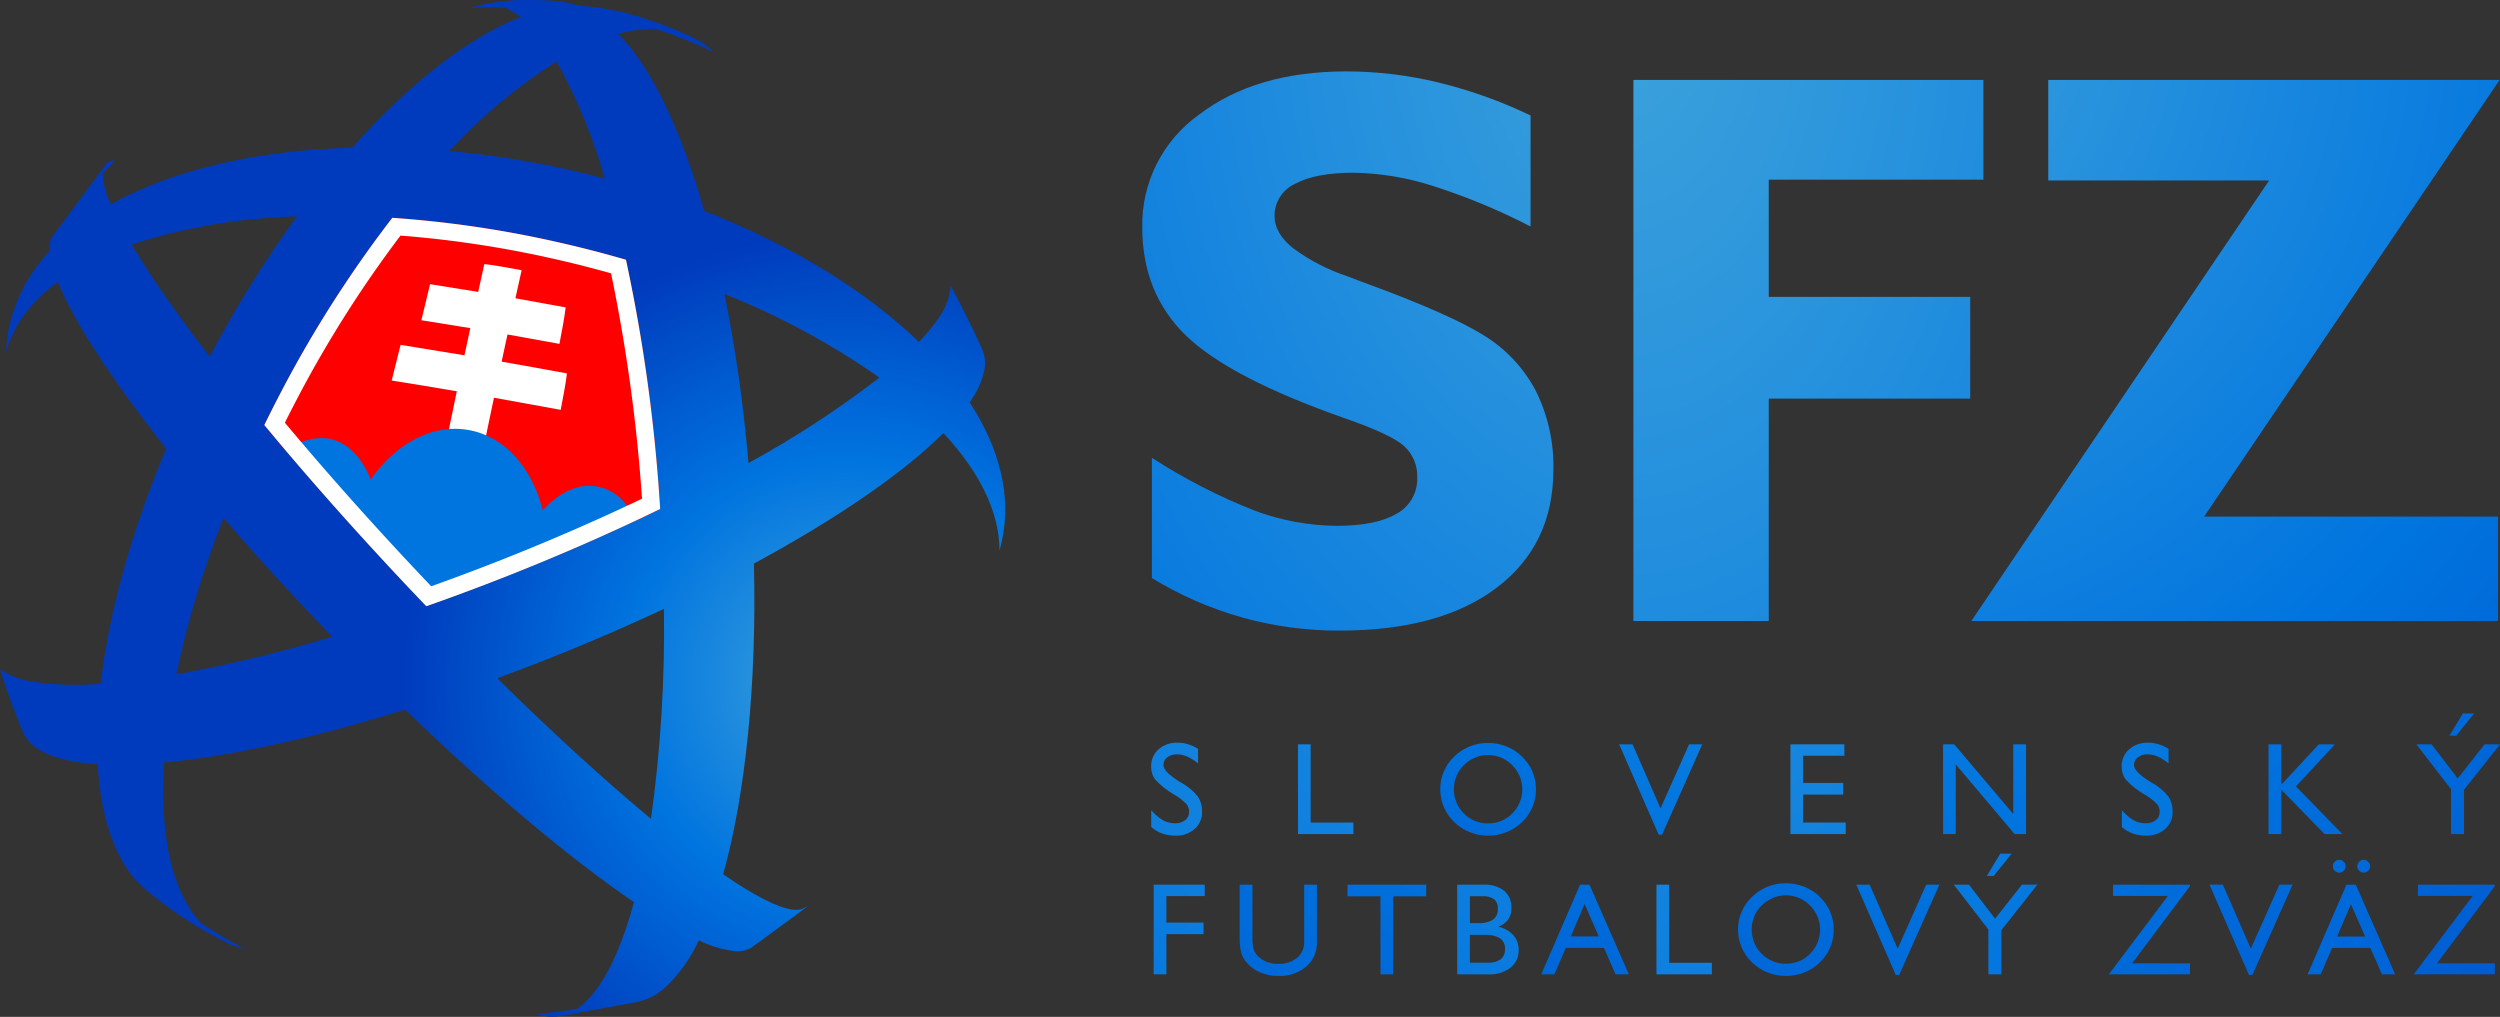
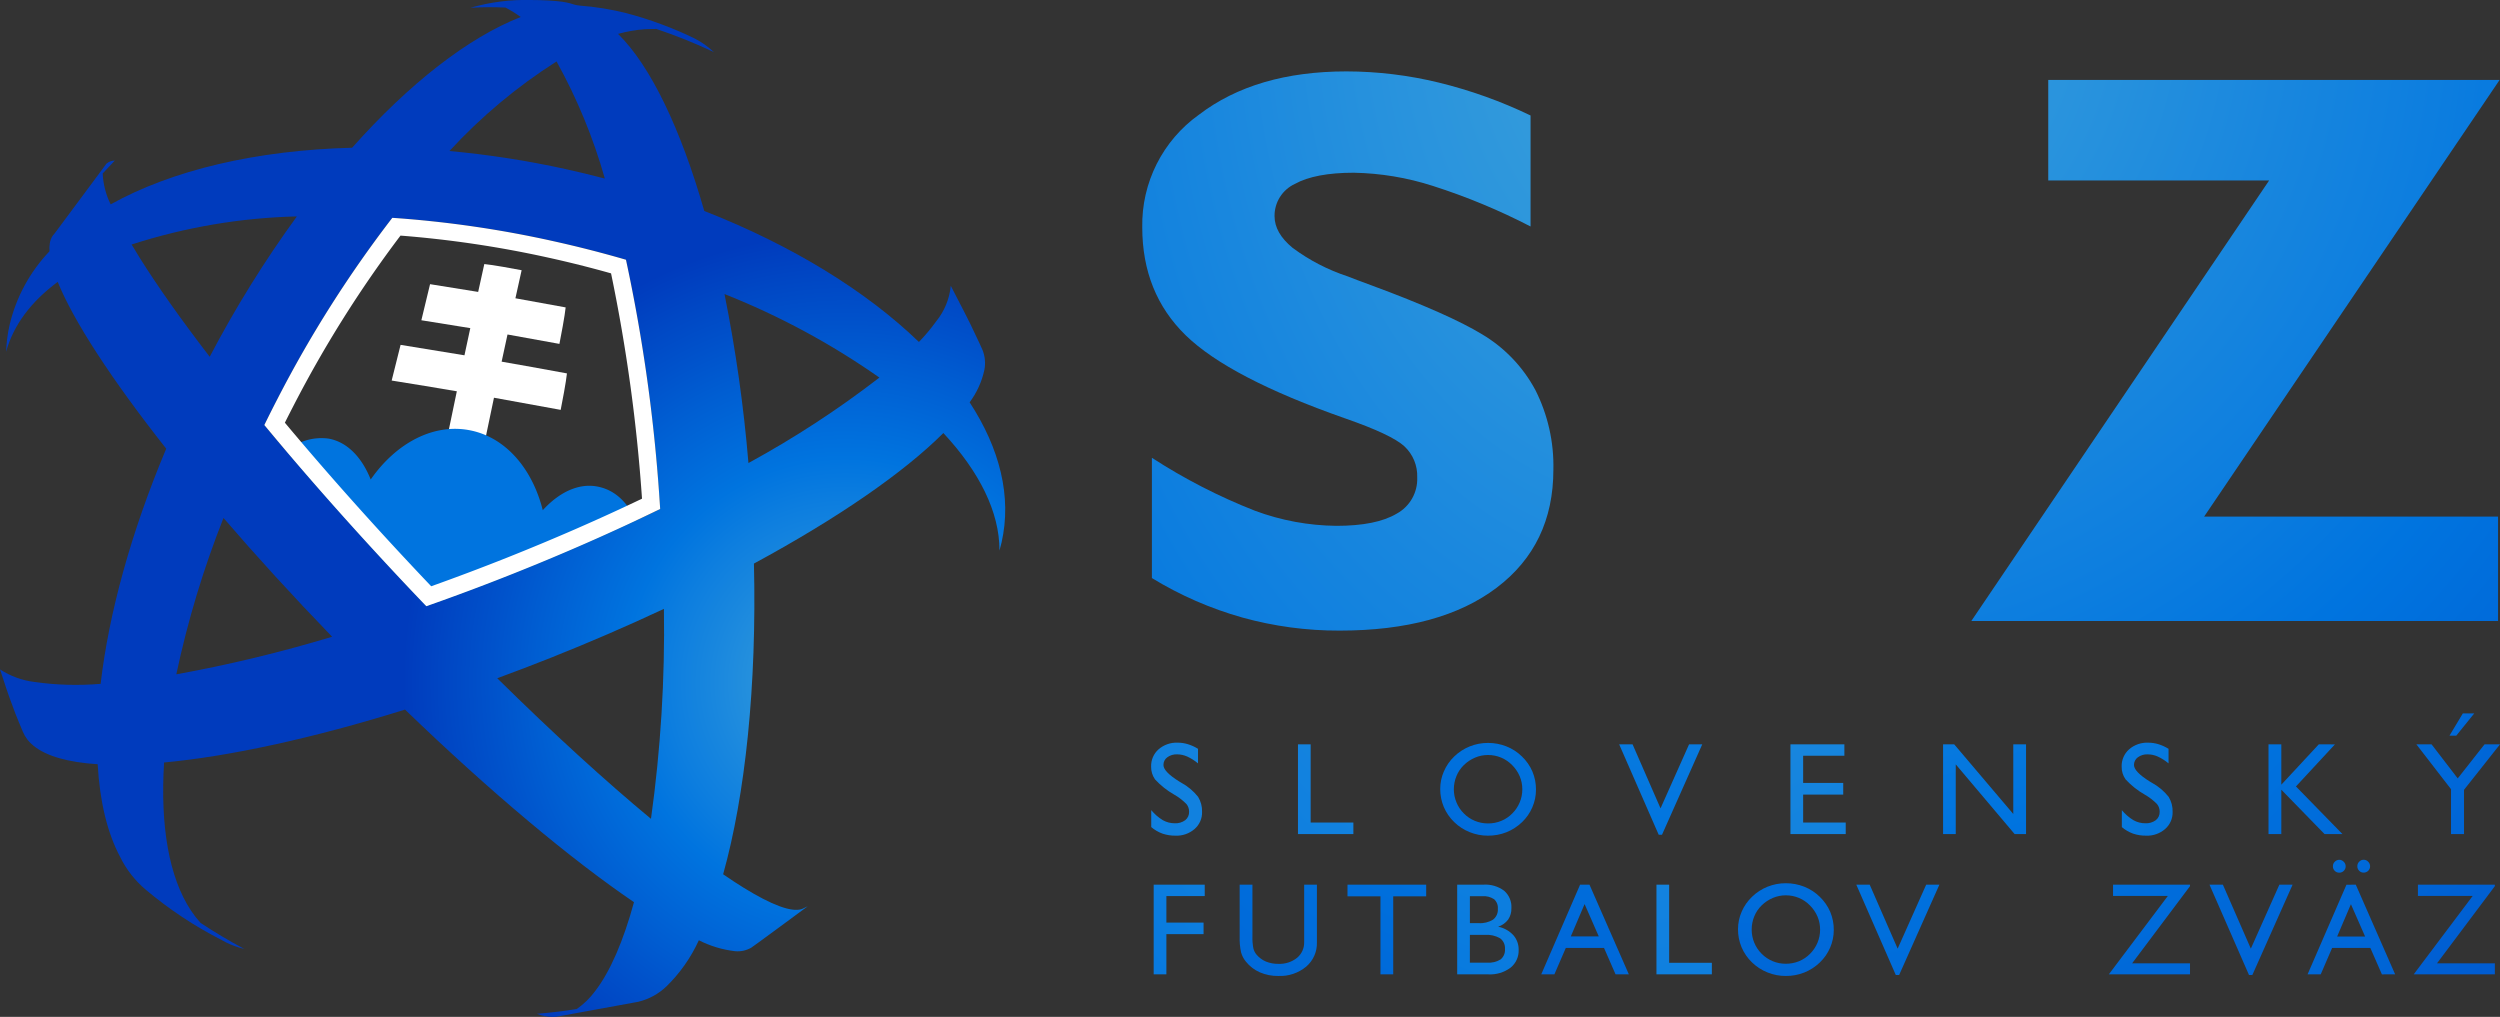
<svg xmlns="http://www.w3.org/2000/svg" xmlns:xlink="http://www.w3.org/1999/xlink" width="383.17" height="155.853" viewBox="0 0 383.17 155.853">
  <rect x="0" y="0" width="383.17" height="155.853" fill="#333333" stroke="none" />
  <defs>
    <clipPath id="clip-path">
      <path id="Path_2163" data-name="Path 2163" d="M183.754-138.269a20.728,20.728,0,0,0-8.683,17.249h0q0,10.075,6.668,16.566h0q6.669,6.491,24.391,12.714h0q7.17,2.49,9.127,4.3h0a6.2,6.2,0,0,1,1.957,4.772h0a6.048,6.048,0,0,1-3.142,5.541h0q-3.141,1.87-9.246,1.868h0a36.789,36.789,0,0,1-12.478-2.312h0a88.17,88.17,0,0,1-15.8-8.12h0v18.433a55.212,55.212,0,0,0,13.84,6.047h0A55.119,55.119,0,0,0,205.3-59.2h0q15.411,0,24.1-6.58h0q8.681-6.579,8.683-18.079h0a25.77,25.77,0,0,0-2.756-12.21h0a22.051,22.051,0,0,0-8.15-8.535h0q-5.158-3.143-17.012-7.528h0q-2.43-.888-3.615-1.363h0a29.759,29.759,0,0,1-8.418-4.357h0q-2.787-2.28-2.786-4.889h0a5.377,5.377,0,0,1,3.113-4.921h0q3.109-1.716,9.038-1.718h0a42.009,42.009,0,0,1,12.093,2.015h0a96.318,96.318,0,0,1,14.995,6.224h0v-17.012a71.453,71.453,0,0,0-14.048-5.038h0a60.158,60.158,0,0,0-14.166-1.719h0q-13.929,0-22.612,6.639" fill="none" />
    </clipPath>
    <radialGradient id="radial-gradient" cx="1.065" cy="0" r="2.113" gradientTransform="translate(0.35) scale(0.299 1)" gradientUnits="objectBoundingBox">
      <stop offset="0" stop-color="#3da3dc" />
      <stop offset="0.1" stop-color="#329adc" />
      <stop offset="0.2" stop-color="#2691dd" />
      <stop offset="0.3" stop-color="#1987de" />
      <stop offset="0.4" stop-color="#0d7edf" />
      <stop offset="0.5" stop-color="#0074df" />
      <stop offset="0.6" stop-color="#0069d9" />
      <stop offset="0.7" stop-color="#005ed2" />
      <stop offset="0.8" stop-color="#0052cb" />
      <stop offset="0.9" stop-color="#0047c4" />
      <stop offset="1" stop-color="#003bbd" />
    </radialGradient>
    <clipPath id="clip-path-2">
      <path id="Path_2165" data-name="Path 2165" d="M250.347-143.6v82.923h20.746V-94.763h30.88v-15.589h-30.88v-17.959h32.9V-143.6Z" fill="none" />
    </clipPath>
    <radialGradient id="radial-gradient-2" cx="1.065" cy="0" r="2.402" gradientTransform="translate(0.368) scale(0.263 1)" xlink:href="#radial-gradient" />
    <clipPath id="clip-path-3">
      <path id="Path_2167" data-name="Path 2167" d="M313.932-143.6v15.411h33.85l-45.64,67.512h80.729v-16H337.825L383.11-143.6Z" fill="none" />
    </clipPath>
    <radialGradient id="radial-gradient-3" cx="1.065" cy="0" r="1.591" gradientTransform="translate(0.301) scale(0.397 1)" xlink:href="#radial-gradient" />
    <clipPath id="clip-path-4">
      <path id="Path_2169" data-name="Path 2169" d="M177.565-41a3.4,3.4,0,0,0-1.135,2.631h0a3.285,3.285,0,0,0,.594,1.966h0a12.113,12.113,0,0,0,2.926,2.33h0a8.531,8.531,0,0,1,1.9,1.46h0a1.84,1.84,0,0,1,.4,1.174h0a1.574,1.574,0,0,1-.59,1.292h0a2.5,2.5,0,0,1-1.612.477h0a3.69,3.69,0,0,1-1.815-.472h0a6.95,6.95,0,0,1-1.784-1.544h0v2.6a5.594,5.594,0,0,0,1.722,1h0a6.024,6.024,0,0,0,2,.314h0A4.2,4.2,0,0,0,183.1-28.8h0a3.353,3.353,0,0,0,1.139-2.6h0a4.166,4.166,0,0,0-.61-2.325h0a8.477,8.477,0,0,0-2.584-2.167h0l-.3-.178q-2.429-1.512-2.426-2.536h0a1.421,1.421,0,0,1,.585-1.174h0a2.372,2.372,0,0,1,1.508-.456h0a3.848,3.848,0,0,1,1.534.328h0a7.5,7.5,0,0,1,1.671,1.057h0v-2.232a6.629,6.629,0,0,0-1.559-.712h0a5.426,5.426,0,0,0-1.567-.232h0A4.2,4.2,0,0,0,177.565-41" fill="none" />
    </clipPath>
    <radialGradient id="radial-gradient-4" cx="1.065" cy="0" r="2.837" gradientTransform="translate(0.389) scale(0.223 1)" xlink:href="#radial-gradient" />
    <clipPath id="clip-path-5">
      <path id="Path_2171" data-name="Path 2171" d="M198.937-41.768v13.751h8.492v-1.769h-6.546V-41.768Z" fill="none" />
    </clipPath>
    <radialGradient id="radial-gradient-5" cx="1.065" cy="0" r="2.516" gradientTransform="translate(0.374) scale(0.251 1)" xlink:href="#radial-gradient" />
    <clipPath id="clip-path-6">
      <path id="Path_2173" data-name="Path 2173" d="M225.266-41.454a7.357,7.357,0,0,0-2.378,1.543h0A6.982,6.982,0,0,0,221.3-37.62h0a6.666,6.666,0,0,0-.56,2.673h0a7.1,7.1,0,0,0,.545,2.772h0a7.046,7.046,0,0,0,1.607,2.33h0a7.2,7.2,0,0,0,2.365,1.533h0a7.423,7.423,0,0,0,2.806.541h0a7.586,7.586,0,0,0,2.825-.525h0a7.46,7.46,0,0,0,2.394-1.549h0a6.921,6.921,0,0,0,1.578-2.275h0a6.775,6.775,0,0,0,.556-2.7h0a7.03,7.03,0,0,0-.542-2.773h0a7.039,7.039,0,0,0-1.612-2.32h0a7.11,7.11,0,0,0-2.365-1.538h0a7.56,7.56,0,0,0-2.834-.535h0a7.434,7.434,0,0,0-2.793.53m.773,11.408a4.99,4.99,0,0,1-1.687-1.135h0a5.161,5.161,0,0,1-1.129-1.692h0a5.192,5.192,0,0,1-.4-2.006h0a5.293,5.293,0,0,1,.4-2.024h0a4.9,4.9,0,0,1,1.129-1.68h0a5.534,5.534,0,0,1,1.726-1.151h0a5.074,5.074,0,0,1,1.981-.4h0a5.2,5.2,0,0,1,2.016.4h0a5.085,5.085,0,0,1,1.689,1.156h0a5.394,5.394,0,0,1,1.16,1.715h0a5.1,5.1,0,0,1,.394,1.989h0a5.141,5.141,0,0,1-.4,2.006h0a5.2,5.2,0,0,1-1.136,1.692h0a5.026,5.026,0,0,1-1.7,1.144h0a5.3,5.3,0,0,1-2.029.388h0a5.263,5.263,0,0,1-2.02-.4" fill="none" />
    </clipPath>
    <radialGradient id="radial-gradient-6" cx="1.065" cy="0" r="1.554" gradientTransform="translate(0.297) scale(0.407 1)" xlink:href="#radial-gradient" />
    <clipPath id="clip-path-7">
      <path id="Path_2175" data-name="Path 2175" d="M258.88-41.768l-4.373,9.809-4.285-9.809h-2.055l6.055,13.849h.511L260.9-41.768Z" fill="none" />
    </clipPath>
    <radialGradient id="radial-gradient-7" cx="1.065" cy="0" r="1.689" gradientTransform="translate(0.313) scale(0.374 1)" xlink:href="#radial-gradient" />
    <clipPath id="clip-path-8">
      <path id="Path_2177" data-name="Path 2177" d="M274.418-41.768v13.751h8.473v-1.769h-6.526v-4.285h6.143v-1.781h-6.143v-4.167h6.32v-1.749Z" fill="none" />
    </clipPath>
    <radialGradient id="radial-gradient-8" cx="1.065" cy="0" r="2.521" gradientTransform="translate(0.375) scale(0.251 1)" xlink:href="#radial-gradient" />
    <clipPath id="clip-path-9">
      <path id="Path_2179" data-name="Path 2179" d="M308.572-41.768v10.674L299.52-41.768h-1.71v13.751h1.945V-38.7l9.023,10.684h1.751V-41.768Z" fill="none" />
    </clipPath>
    <radialGradient id="radial-gradient-9" cx="1.065" cy="0" r="1.68" gradientTransform="translate(0.312) scale(0.376 1)" xlink:href="#radial-gradient" />
    <clipPath id="clip-path-10">
      <path id="Path_2181" data-name="Path 2181" d="M326.317-41a3.392,3.392,0,0,0-1.135,2.631h0a3.272,3.272,0,0,0,.6,1.966h0a12.08,12.08,0,0,0,2.925,2.33h0a8.542,8.542,0,0,1,1.9,1.46h0a1.839,1.839,0,0,1,.4,1.174h0a1.572,1.572,0,0,1-.588,1.292h0a2.506,2.506,0,0,1-1.613.477h0a3.692,3.692,0,0,1-1.814-.472h0a6.931,6.931,0,0,1-1.783-1.544h0v2.6a5.57,5.57,0,0,0,1.719,1h0a6.039,6.039,0,0,0,2.005.314h0a4.2,4.2,0,0,0,2.92-1.027h0a3.351,3.351,0,0,0,1.14-2.6h0a4.19,4.19,0,0,0-.609-2.325h0a8.484,8.484,0,0,0-2.585-2.167h0l-.3-.178q-2.426-1.512-2.428-2.536h0a1.425,1.425,0,0,1,.586-1.174h0a2.376,2.376,0,0,1,1.508-.456h0a3.852,3.852,0,0,1,1.535.328h0a7.43,7.43,0,0,1,1.669,1.057h0v-2.232a6.616,6.616,0,0,0-1.557-.712h0a5.426,5.426,0,0,0-1.567-.232h0A4.2,4.2,0,0,0,326.317-41" fill="none" />
    </clipPath>
    <radialGradient id="radial-gradient-10" cx="1.065" cy="0" r="2.837" gradientTransform="translate(0.389) scale(0.223 1)" xlink:href="#radial-gradient" />
    <clipPath id="clip-path-11">
      <path id="Path_2183" data-name="Path 2183" d="M355.394-41.768l-5.74,6.182v-6.182h-1.966v13.751h1.966v-6.8l6.625,6.8h2.744l-7.127-7.3,5.975-6.448Z" fill="none" />
    </clipPath>
    <radialGradient id="radial-gradient-11" cx="1.065" cy="0" r="1.885" gradientTransform="translate(0.332) scale(0.335 1)" xlink:href="#radial-gradient" />
    <clipPath id="clip-path-12">
      <path id="Path_2185" data-name="Path 2185" d="M377.479-46.516l-2.057,3.42h1.043l2.763-3.42Zm3.322,4.748-4.11,5.218-4.009-5.218h-2.329l5.308,6.87v6.881h1.994V-34.8l5.515-6.969Z" fill="none" />
    </clipPath>
    <radialGradient id="radial-gradient-12" cx="1.065" cy="0" r="2.242" gradientTransform="translate(0.359) scale(0.282 1)" xlink:href="#radial-gradient" />
    <clipPath id="clip-path-13">
      <path id="Path_2187" data-name="Path 2187" d="M176.823-20.265V-6.514h1.946v-6.163h5.7v-1.769h-5.7v-4.07h5.879v-1.749Z" fill="none" />
    </clipPath>
    <radialGradient id="radial-gradient-13" cx="1.065" cy="0" r="2.73" gradientTransform="translate(0.384) scale(0.231 1)" xlink:href="#radial-gradient" />
    <clipPath id="clip-path-14">
      <path id="Path_2189" data-name="Path 2189" d="M199.888-20.265v8.777A3.036,3.036,0,0,1,198.8-9.049h0a4.309,4.309,0,0,1-2.879.924h0a4.844,4.844,0,0,1-1.9-.354h0a3.861,3.861,0,0,1-1.444-1.072h0a2.4,2.4,0,0,1-.476-.953h0a8.367,8.367,0,0,1-.143-1.868h0v-7.893H190v7.972a9.709,9.709,0,0,0,.22,2.418h0a3.825,3.825,0,0,0,.752,1.425h0A5.6,5.6,0,0,0,193.1-6.823h0a6.907,6.907,0,0,0,2.82.555h0A6.283,6.283,0,0,0,200.2-7.7h0a4.708,4.708,0,0,0,1.641-3.728h0v-8.838Z" fill="none" />
    </clipPath>
    <radialGradient id="radial-gradient-14" cx="1.065" cy="0" r="1.836" gradientTransform="translate(0.328) scale(0.344 1)" xlink:href="#radial-gradient" />
    <clipPath id="clip-path-15">
      <path id="Path_2191" data-name="Path 2191" d="M206.527-20.265v1.789h5.053V-6.514h1.956V-18.476h5.053v-1.789Z" fill="none" />
    </clipPath>
    <radialGradient id="radial-gradient-15" cx="1.065" cy="0" r="1.771" gradientTransform="translate(0.322) scale(0.357 1)" xlink:href="#radial-gradient" />
    <clipPath id="clip-path-16">
      <path id="Path_2193" data-name="Path 2193" d="M223.341-20.265V-6.514h4.768a5.235,5.235,0,0,0,3.4-1.017h0a3.334,3.334,0,0,0,1.253-2.728h0a3.318,3.318,0,0,0-.822-2.27h0a4.3,4.3,0,0,0-2.323-1.288h0a3.173,3.173,0,0,0,1.534-1.091h0a2.994,2.994,0,0,0,.5-1.769h0a3.271,3.271,0,0,0-1.116-2.655h0a4.816,4.816,0,0,0-3.169-.933h-4.021Zm1.946,1.769h1.878a2.927,2.927,0,0,1,1.833.462h0a1.778,1.778,0,0,1,.575,1.474h0a1.921,1.921,0,0,1-.727,1.652h0a3.737,3.737,0,0,1-2.231.541h-1.328Zm0,5.928h2.3a4.09,4.09,0,0,1,2.335.525h0a1.877,1.877,0,0,1,.742,1.646h0A1.873,1.873,0,0,1,230-8.808h0a3.487,3.487,0,0,1-2.1.5h-2.615Z" fill="none" />
    </clipPath>
    <radialGradient id="radial-gradient-16" cx="1.065" cy="0" r="2.269" gradientTransform="translate(0.361) scale(0.279 1)" xlink:href="#radial-gradient" />
    <clipPath id="clip-path-17">
      <path id="Path_2195" data-name="Path 2195" d="M242.18-20.265,236.222-6.514h2.015l1.75-4.049h5.859l1.768,4.049h2.037l-6.035-13.751Zm.688,2.978,2.172,4.954h-4.285Z" fill="none" />
    </clipPath>
    <radialGradient id="radial-gradient-17" cx="1.065" cy="0" r="1.591" gradientTransform="translate(0.301) scale(0.397 1)" xlink:href="#radial-gradient" />
    <clipPath id="clip-path-18">
      <path id="Path_2197" data-name="Path 2197" d="M253.881-20.265V-6.514h8.492V-8.283h-6.545V-20.265Z" fill="none" />
    </clipPath>
    <radialGradient id="radial-gradient-18" cx="1.065" cy="0" r="2.516" gradientTransform="translate(0.374) scale(0.251 1)" xlink:href="#radial-gradient" />
    <clipPath id="clip-path-19">
      <path id="Path_2199" data-name="Path 2199" d="M270.912-19.951a7.347,7.347,0,0,0-2.38,1.544h0a6.993,6.993,0,0,0-1.592,2.29h0a6.691,6.691,0,0,0-.56,2.674h0a7.091,7.091,0,0,0,.545,2.772h0a7.067,7.067,0,0,0,1.607,2.33h0A7.259,7.259,0,0,0,270.9-6.809h0a7.428,7.428,0,0,0,2.807.541h0a7.591,7.591,0,0,0,2.826-.525h0a7.44,7.44,0,0,0,2.394-1.548h0a6.937,6.937,0,0,0,1.577-2.276h0a6.793,6.793,0,0,0,.556-2.7h0a7.044,7.044,0,0,0-.541-2.771h0a7.062,7.062,0,0,0-1.613-2.32h0a7.093,7.093,0,0,0-2.364-1.539h0a7.585,7.585,0,0,0-2.835-.535h0a7.432,7.432,0,0,0-2.791.53m.77,11.407A4.936,4.936,0,0,1,270-9.678h0a5.14,5.14,0,0,1-1.129-1.692h0a5.183,5.183,0,0,1-.394-2.005h0a5.285,5.285,0,0,1,.394-2.024h0A4.9,4.9,0,0,1,270-17.08h0a5.509,5.509,0,0,1,1.725-1.15h0a5.061,5.061,0,0,1,1.981-.4h0a5.2,5.2,0,0,1,2.016.4h0a5.094,5.094,0,0,1,1.689,1.156h0a5.383,5.383,0,0,1,1.16,1.715h0a5.083,5.083,0,0,1,.393,1.99h0a5.167,5.167,0,0,1-.4,2.005h0a5.2,5.2,0,0,1-1.135,1.692h0a5.058,5.058,0,0,1-1.7,1.144h0a5.3,5.3,0,0,1-2.029.389h0a5.237,5.237,0,0,1-2.021-.4" fill="none" />
    </clipPath>
    <radialGradient id="radial-gradient-19" cx="1.065" cy="0" r="1.554" gradientTransform="translate(0.297) scale(0.407 1)" xlink:href="#radial-gradient" />
    <clipPath id="clip-path-20">
      <path id="Path_2201" data-name="Path 2201" d="M295.224-20.265l-4.374,9.81-4.286-9.81H284.51l6.055,13.85h.511l6.172-13.85Z" fill="none" />
    </clipPath>
    <radialGradient id="radial-gradient-20" cx="1.065" cy="0" r="1.689" gradientTransform="translate(0.313) scale(0.374 1)" xlink:href="#radial-gradient" />
    <clipPath id="clip-path-21">
      <path id="Path_2203" data-name="Path 2203" d="M306.573-25.013l-2.055,3.42h1.043l2.762-3.42Zm3.322,4.748-4.108,5.219-4.011-5.219h-2.329l5.306,6.87v6.881h2V-13.3l5.513-6.968Z" fill="none" />
    </clipPath>
    <radialGradient id="radial-gradient-21" cx="1.065" cy="0" r="2.242" gradientTransform="translate(0.359) scale(0.282 1)" xlink:href="#radial-gradient" />
    <clipPath id="clip-path-22">
      <path id="Path_2205" data-name="Path 2205" d="M323.862-20.265v1.73h8.4L323.214-6.514h12.445V-8.2h-8.877l8.877-11.835v-.226Z" fill="none" />
    </clipPath>
    <radialGradient id="radial-gradient-22" cx="1.065" cy="0" r="1.717" gradientTransform="translate(0.316) scale(0.368 1)" xlink:href="#radial-gradient" />
    <clipPath id="clip-path-23">
      <path id="Path_2207" data-name="Path 2207" d="M349.356-20.265l-4.374,9.81-4.286-9.81h-2.055L344.7-6.415h.512l6.172-13.85Z" fill="none" />
    </clipPath>
    <radialGradient id="radial-gradient-23" cx="1.065" cy="0" r="1.689" gradientTransform="translate(0.313) scale(0.374 1)" xlink:href="#radial-gradient" />
    <clipPath id="clip-path-24">
      <path id="Path_2209" data-name="Path 2209" d="M361.593-23.793a.958.958,0,0,0-.289.7h0a.956.956,0,0,0,.28.7h0a.917.917,0,0,0,.682.285h0a.958.958,0,0,0,.708-.285h0a.95.95,0,0,0,.286-.7h0a.951.951,0,0,0-.3-.691h0a.949.949,0,0,0-.694-.3h0a.916.916,0,0,0-.673.3m-3.744,0a.955.955,0,0,0-.29.7h0a.959.959,0,0,0,.279.7h0a.935.935,0,0,0,.693.285h0a.95.95,0,0,0,.7-.285h0a.953.953,0,0,0,.285-.7h0a.947.947,0,0,0-.3-.691h0a.936.936,0,0,0-.684-.3h0a.925.925,0,0,0-.682.3m1.784,3.528L353.677-6.514h2.014l1.749-4.049H363.3l1.77,4.049H367.1l-6.036-13.751Zm.687,2.978,2.174,4.954h-4.286Z" fill="none" />
    </clipPath>
    <radialGradient id="radial-gradient-24" cx="1.065" cy="0" r="2.034" gradientTransform="translate(0.345) scale(0.311 1)" xlink:href="#radial-gradient" />
    <clipPath id="clip-path-25">
      <path id="Path_2211" data-name="Path 2211" d="M370.588-20.265v1.73h8.393L369.94-6.514h12.442V-8.2h-8.875l8.875-11.835v-.226Z" fill="none" />
    </clipPath>
    <radialGradient id="radial-gradient-25" cx="1.065" cy="0" r="1.717" gradientTransform="translate(0.316) scale(0.368 1)" xlink:href="#radial-gradient" />
    <clipPath id="clip-path-26">
      <path id="Path_2213" data-name="Path 2213" d="M72.108-154.663a50.905,50.905,0,0,1,5.371-.029h0a19.466,19.466,0,0,1,2.332,1.442h0c-8.06,3.171-17.071,10.181-25.842,20.038h0c-14.69.379-27.6,3.433-37.008,8.683h0a11.983,11.983,0,0,1-1.224-4.734h0q.915-1.007,1.861-1.982h0a1.993,1.993,0,0,0-1.269.462h0l-7.95,10.7a4.076,4.076,0,0,0-.314.372h0a2.869,2.869,0,0,0-.428,1.134h0a5.164,5.164,0,0,0-.052,1.239h0a24.5,24.5,0,0,0-6.109,11.26h0a22.577,22.577,0,0,0-.541,4.144h0c1.134-4.139,3.876-7.731,7.911-10.714h0c2.449,6.044,8.319,15.035,16.629,25.562h0c-5.419,12.886-8.8,25.3-10.052,36.044h0a45.138,45.138,0,0,1-10.154-.289h0A12.519,12.519,0,0,1,0-53.255H0c.908,2.641.755,2.526,2.365,6.786h0c.3.784.912,2.215,1.149,2.794h0a5.406,5.406,0,0,0,1.665,2.154h0c1.978,1.593,5.333,2.513,9.79,2.8h0c.318,5.645,1.458,10.477,3.444,14.209h0a15.493,15.493,0,0,0,4,5.082h0a61.039,61.039,0,0,0,11.447,7.594h0c-.038-.028-.067-.046-.1-.073h0c.279.168.56.333.854.481h0a13,13,0,0,0,2.841,1.023h0q-3.474-1.841-6.72-4h0A15.759,15.759,0,0,1,29.266-16.3h0c-3.381-5.1-4.718-13.014-4.117-22.687h0c10.026-.936,22.809-3.706,36.927-8.109h0C75.232-34.4,87.605-24.073,97.17-17.578h0c-1.63,5.963-3.644,10.637-5.976,13.66h0a12,12,0,0,1-2.8,2.716h0l.067-.009h0l-.122.046.055-.037h0q-3.017.485-6.1.733h0A6.6,6.6,0,0,0,84.606,0h.175c.1,0,.208,0,.312-.013h0c.1-.007.2-.018.3-.03h0l-.011,0,.039-.006A6.261,6.261,0,0,0,86.1-.17h0L97.425-2.238c.051-.008.1-.019.15-.027h0l.279-.053-.011,0a9.375,9.375,0,0,0,4.289-2.34h0a23.411,23.411,0,0,0,4.977-7.085h0a16.372,16.372,0,0,0,5.555,1.678h0a4.173,4.173,0,0,0,2.49-.545h0c.34-.2,8.639-6.337,8.639-6.337h0s-.468.208-.867.41h0c-1.58.562-4.684-.62-8.944-3.253h0c-.987-.609-2.041-1.3-3.149-2.065h0C114.217-33.954,116-50.7,115.555-69.477h0C128.367-76.408,138.5-83.4,144.589-89.482h0c5.517,5.931,8.609,12.1,8.6,18.009h0c.114-.4.224-.813.318-1.228h0c1.6-7.046-.273-14.415-4.892-21.49h0a12.9,12.9,0,0,0,2.257-4.957h0a5.454,5.454,0,0,0-.274-3.047h0c-.295-.718-.6-1.285-.948-2.048h0c-1.21-2.653-2.615-5.232-3.926-7.808h0a10.181,10.181,0,0,1-2.239,5.453h0a28.977,28.977,0,0,1-2.643,3.157h0c-8.053-7.776-19.393-14.787-32.9-20.077h0c-3.622-12.642-8.238-22.249-13.217-27.141h0a21.673,21.673,0,0,1,4.08-.716h0c.609-.043,1.793-.039,1.793-.039h0a79.494,79.494,0,0,1,8.824,3.55h0a12.929,12.929,0,0,0-3.058-2.145h0a58.419,58.419,0,0,0-10.332-3.82h0a42.431,42.431,0,0,0-7.176-1.166h0c-1.39-.133-1.1-.566-4.757-.778h0c-.942-.055-1.846-.079-2.7-.079h0a30.4,30.4,0,0,0-9.292,1.189m14.577,24.724a143.479,143.479,0,0,0-17.8-2.766h0a82.34,82.34,0,0,1,16.419-13.729h0a84.475,84.475,0,0,1,7.4,17.951h0q-2.967-.783-6.025-1.456M21.314-116.5c-.4-.645-.781-1.268-1.141-1.879h0A89.46,89.46,0,0,1,45.5-122.684h0a173.287,173.287,0,0,0-13.36,21.514h0c-4.423-5.752-8.09-10.943-10.827-15.329m40.6,49.953C54.032-74.93,46.8-83.122,40.513-90.705h0q.985-2.014,2.028-4.033h0a181.5,181.5,0,0,1,17.587-27.729h0a165.251,165.251,0,0,1,24.44,3.523h0q5.847,1.283,11.373,2.9h0A254.637,254.637,0,0,1,101.1-79.07h0c.028.414.054.823.08,1.233h0c-6.968,3.389-14.522,6.729-22.491,9.9h0q-6.783,2.694-13.348,5h0q-1.708-1.783-3.424-3.606m49.125-44.244a115.584,115.584,0,0,1,23.741,12.805h0a151.511,151.511,0,0,1-20.07,13.1h0a227.183,227.183,0,0,0-3.671-25.9M34.253-76.468c5.032,5.85,10.626,11.982,16.65,18.209h0A216.353,216.353,0,0,1,27.023-52.5h0a149.772,149.772,0,0,1,7.23-23.966M76.213-51.9q4.061-1.491,8.2-3.134h0c6.049-2.407,11.854-4.925,17.345-7.5h0a209.438,209.438,0,0,1-1.983,32.182h0C92.805-36.131,84.758-43.47,76.213-51.9" fill="none" />
    </clipPath>
    <radialGradient id="radial-gradient-26" cx="0.1" cy="0.67" r="0.439" gradientTransform="translate(0.298) scale(0.404 1)" xlink:href="#radial-gradient" />
    <clipPath id="clip-path-27">
      <path id="Path_2215" data-name="Path 2215" d="M42.541-94.738q-1.042,2.019-2.028,4.033h0C46.8-83.122,54.032-74.93,61.919-66.546h0q1.718,1.827,3.424,3.606h0q6.55-2.3,13.348-5h0c7.969-3.171,15.523-6.511,22.491-9.9h0c-.026-.41-.052-.819-.08-1.233h0a254.637,254.637,0,0,0-5.161-36.969h0q-5.52-1.612-11.373-2.9h0a165.251,165.251,0,0,0-24.44-3.523h0A181.5,181.5,0,0,0,42.541-94.738" fill="none" />
    </clipPath>
    <radialGradient id="radial-gradient-27" cx="0.278" cy="0.651" r="0.326" gradientTransform="translate(0.297) scale(0.407 1)" gradientUnits="objectBoundingBox">
      <stop offset="0" stop-color="#460000" />
      <stop offset="0.1" stop-color="#580000" />
      <stop offset="0.2" stop-color="#6b0000" />
      <stop offset="0.3" stop-color="#7d0000" />
      <stop offset="0.4" stop-color="#900000" />
      <stop offset="0.5" stop-color="#a20000" />
      <stop offset="0.6" stop-color="#b50000" />
      <stop offset="0.7" stop-color="#c70000" />
      <stop offset="0.8" stop-color="#da0000" />
      <stop offset="0.9" stop-color="#ec0000" />
      <stop offset="1" stop-color="red" />
    </radialGradient>
    <clipPath id="clip-path-28">
      <path id="Path_2219" data-name="Path 2219" d="M0,0H383.169V-155.853H0Z" fill="none" />
    </clipPath>
    <clipPath id="clip-path-29">
      <path id="Path_2221" data-name="Path 2221" d="M8.065-119.758l8.264-11.068Z" fill="none" />
    </clipPath>
    <radialGradient id="radial-gradient-28" cx="0.027" cy="0.18" r="0.065" gradientTransform="translate(0.348) scale(0.304 1)" xlink:href="#radial-gradient" />
  </defs>
  <g id="Group_2137" data-name="Group 2137" transform="translate(0 155.853)">
    <g id="Group_2078" data-name="Group 2078" clip-path="url(#clip-path)">
      <g id="Group_2077" data-name="Group 2077" transform="translate(408.245 -155.789)">
        <path id="Path_2162" data-name="Path 2162" d="M-408.245-.064H-25.076V155.789H-408.245Z" fill="url(#radial-gradient)" />
      </g>
    </g>
    <g id="Group_2080" data-name="Group 2080" clip-path="url(#clip-path-2)">
      <g id="Group_2079" data-name="Group 2079" transform="translate(408.245 -155.789)">
-         <path id="Path_2164" data-name="Path 2164" d="M-408.245-.064H-25.076V155.789H-408.245Z" fill="url(#radial-gradient-2)" />
-       </g>
+         </g>
    </g>
    <g id="Group_2082" data-name="Group 2082" clip-path="url(#clip-path-3)">
      <g id="Group_2081" data-name="Group 2081" transform="translate(408.247 -155.789)">
        <path id="Path_2166" data-name="Path 2166" d="M-408.247-.064H-25.078V155.789H-408.247Z" fill="url(#radial-gradient-3)" />
      </g>
    </g>
    <g id="Group_2084" data-name="Group 2084" clip-path="url(#clip-path-4)">
      <g id="Group_2083" data-name="Group 2083" transform="translate(408.238 -155.788)">
        <path id="Path_2168" data-name="Path 2168" d="M-408.238-.065H-25.069V155.788H-408.238Z" fill="url(#radial-gradient-4)" />
      </g>
    </g>
    <g id="Group_2086" data-name="Group 2086" clip-path="url(#clip-path-5)">
      <g id="Group_2085" data-name="Group 2085" transform="translate(408.231 -155.791)">
        <path id="Path_2170" data-name="Path 2170" d="M-408.231-.062H-25.062V155.791H-408.231Z" fill="url(#radial-gradient-5)" />
      </g>
    </g>
    <g id="Group_2088" data-name="Group 2088" clip-path="url(#clip-path-6)">
      <g id="Group_2087" data-name="Group 2087" transform="translate(408.25 -155.785)">
        <path id="Path_2172" data-name="Path 2172" d="M-408.25-.068H-25.081V155.785H-408.25Z" fill="url(#radial-gradient-6)" />
      </g>
    </g>
    <g id="Group_2090" data-name="Group 2090" clip-path="url(#clip-path-7)">
      <g id="Group_2089" data-name="Group 2089" transform="translate(408.246 -155.787)">
        <path id="Path_2174" data-name="Path 2174" d="M-408.246-.066H-25.077V155.787H-408.246Z" fill="url(#radial-gradient-7)" />
      </g>
    </g>
    <g id="Group_2092" data-name="Group 2092" clip-path="url(#clip-path-8)">
      <g id="Group_2091" data-name="Group 2091" transform="translate(408.239 -155.79)">
        <path id="Path_2176" data-name="Path 2176" d="M-408.239-.063H-25.07V155.79H-408.239Z" fill="url(#radial-gradient-8)" />
      </g>
    </g>
    <g id="Group_2094" data-name="Group 2094" clip-path="url(#clip-path-9)">
      <g id="Group_2093" data-name="Group 2093" transform="translate(408.249 -155.791)">
        <path id="Path_2178" data-name="Path 2178" d="M-408.249-.062H-25.08V155.791H-408.249Z" fill="url(#radial-gradient-9)" />
      </g>
    </g>
    <g id="Group_2096" data-name="Group 2096" clip-path="url(#clip-path-10)">
      <g id="Group_2095" data-name="Group 2095" transform="translate(408.243 -155.788)">
        <path id="Path_2180" data-name="Path 2180" d="M-408.243-.065H-25.074V155.788H-408.243Z" fill="url(#radial-gradient-10)" />
      </g>
    </g>
    <g id="Group_2098" data-name="Group 2098" clip-path="url(#clip-path-11)">
      <g id="Group_2097" data-name="Group 2097" transform="translate(408.25 -155.791)">
        <path id="Path_2182" data-name="Path 2182" d="M-408.25-.062H-25.081V155.791H-408.25Z" fill="url(#radial-gradient-11)" />
      </g>
    </g>
    <g id="Group_2100" data-name="Group 2100" clip-path="url(#clip-path-12)">
      <g id="Group_2099" data-name="Group 2099" transform="translate(408.247 -155.791)">
        <path id="Path_2184" data-name="Path 2184" d="M-408.247-.062H-25.078V155.791H-408.247Z" fill="url(#radial-gradient-12)" />
      </g>
    </g>
    <g id="Group_2102" data-name="Group 2102" clip-path="url(#clip-path-13)">
      <g id="Group_2101" data-name="Group 2101" transform="translate(408.258 -155.784)">
        <path id="Path_2186" data-name="Path 2186" d="M-408.258-.069H-25.089V155.784H-408.258Z" fill="url(#radial-gradient-13)" />
      </g>
    </g>
    <g id="Group_2104" data-name="Group 2104" clip-path="url(#clip-path-14)">
      <g id="Group_2103" data-name="Group 2103" transform="translate(408.243 -155.786)">
        <path id="Path_2188" data-name="Path 2188" d="M-408.243-.067H-25.074V155.786H-408.243Z" fill="url(#radial-gradient-14)" />
      </g>
    </g>
    <g id="Group_2106" data-name="Group 2106" clip-path="url(#clip-path-15)">
      <g id="Group_2105" data-name="Group 2105" transform="translate(408.259 -155.784)">
        <path id="Path_2190" data-name="Path 2190" d="M-408.259-.069H-25.09V155.784H-408.259Z" fill="url(#radial-gradient-15)" />
      </g>
    </g>
    <g id="Group_2108" data-name="Group 2108" clip-path="url(#clip-path-16)">
      <g id="Group_2107" data-name="Group 2107" transform="translate(408.25 -155.784)">
        <path id="Path_2192" data-name="Path 2192" d="M-408.25-.069H-25.081V155.784H-408.25Z" fill="url(#radial-gradient-16)" />
      </g>
    </g>
    <g id="Group_2110" data-name="Group 2110" clip-path="url(#clip-path-17)">
      <g id="Group_2109" data-name="Group 2109" transform="translate(408.258 -155.784)">
        <path id="Path_2194" data-name="Path 2194" d="M-408.258-.069H-25.089V155.784H-408.258Z" fill="url(#radial-gradient-17)" />
      </g>
    </g>
    <g id="Group_2112" data-name="Group 2112" clip-path="url(#clip-path-18)">
      <g id="Group_2111" data-name="Group 2111" transform="translate(408.25 -155.784)">
        <path id="Path_2196" data-name="Path 2196" d="M-408.25-.069H-25.081V155.784H-408.25Z" fill="url(#radial-gradient-18)" />
      </g>
    </g>
    <g id="Group_2114" data-name="Group 2114" clip-path="url(#clip-path-19)">
      <g id="Group_2113" data-name="Group 2113" transform="translate(408.247 -155.791)">
        <path id="Path_2198" data-name="Path 2198" d="M-408.247-.062H-25.078V155.791H-408.247Z" fill="url(#radial-gradient-19)" />
      </g>
    </g>
    <g id="Group_2116" data-name="Group 2116" clip-path="url(#clip-path-20)">
      <g id="Group_2115" data-name="Group 2115" transform="translate(408.246 -155.786)">
        <path id="Path_2200" data-name="Path 2200" d="M-408.246-.067H-25.077V155.786H-408.246Z" fill="url(#radial-gradient-20)" />
      </g>
    </g>
    <g id="Group_2118" data-name="Group 2118" clip-path="url(#clip-path-21)">
      <g id="Group_2117" data-name="Group 2117" transform="translate(408.243 -155.787)">
-         <path id="Path_2202" data-name="Path 2202" d="M-408.243-.066H-25.074V155.787H-408.243Z" fill="url(#radial-gradient-21)" />
-       </g>
+         </g>
    </g>
    <g id="Group_2120" data-name="Group 2120" clip-path="url(#clip-path-22)">
      <g id="Group_2119" data-name="Group 2119" transform="translate(408.251 -155.784)">
        <path id="Path_2204" data-name="Path 2204" d="M-408.251-.069H-25.082V155.784H-408.251Z" fill="url(#radial-gradient-22)" />
      </g>
    </g>
    <g id="Group_2122" data-name="Group 2122" clip-path="url(#clip-path-23)">
      <g id="Group_2121" data-name="Group 2121" transform="translate(408.246 -155.786)">
        <path id="Path_2206" data-name="Path 2206" d="M-408.246-.067H-25.077V155.786H-408.246Z" fill="url(#radial-gradient-23)" />
      </g>
    </g>
    <g id="Group_2124" data-name="Group 2124" clip-path="url(#clip-path-24)">
      <g id="Group_2123" data-name="Group 2123" transform="translate(408.245 -155.787)">
        <path id="Path_2208" data-name="Path 2208" d="M-408.245-.066H-25.076V155.787H-408.245Z" fill="url(#radial-gradient-24)" />
      </g>
    </g>
    <g id="Group_2126" data-name="Group 2126" clip-path="url(#clip-path-25)">
      <g id="Group_2125" data-name="Group 2125" transform="translate(408.245 -155.784)">
        <path id="Path_2210" data-name="Path 2210" d="M-408.245-.069H-25.076V155.784H-408.245Z" fill="url(#radial-gradient-25)" />
      </g>
    </g>
    <g id="Group_2128" data-name="Group 2128" clip-path="url(#clip-path-26)">
      <g id="Group_2127" data-name="Group 2127" transform="translate(38.486 -51.502)">
        <path id="Path_2212" data-name="Path 2212" d="M-38.486-104.351H344.683V51.5H-38.486Z" fill="url(#radial-gradient-26)" />
      </g>
    </g>
    <g id="Group_2130" data-name="Group 2130" clip-path="url(#clip-path-27)">
      <g id="Group_2129" data-name="Group 2129" transform="translate(106.588 -54.352)">
-         <path id="Path_2214" data-name="Path 2214" d="M-106.588-101.5H276.581V54.352H-106.588Z" fill="url(#radial-gradient-27)" />
-       </g>
+         </g>
    </g>
    <g id="Group_2134" data-name="Group 2134" clip-path="url(#clip-path-28)">
      <g id="Group_2131" data-name="Group 2131" transform="translate(86.894 -98.623)">
        <path id="Path_2216" data-name="Path 2216" d="M0,0C-3.911-.719-7.111-1.293-10.01-1.8q.452-2.113.9-4.163c2.08.366,4.551.815,7.958,1.441.209-1.026.844-4.408.955-5.592-3.342-.612-5.737-1.047-7.7-1.4q.484-2.184.952-4.3c-1.048-.207-4.506-.837-5.72-.946q-.471,2.123-.941,4.271c-1.962-.324-4.125-.665-7.374-1.187l-1.333,5.53c3.2.514,5.447.871,7.5,1.207q-.444,2.064-.894,4.165c-3.088-.514-6.143-1-9.79-1.6l-1.367,5.468c3.617.584,6.791,1.1,9.987,1.647-1.039,4.944-2.1,10.1-3.22,15.587l5.7.907q1.651-8.121,3.212-15.507C-8.133,4.278-4.842,4.874-.96,5.59-.75,4.566-.111,1.184,0,0" fill="#fff" />
      </g>
      <g id="Group_2132" data-name="Group 2132" transform="translate(65.343 -62.94)">
        <path id="Path_2217" data-name="Path 2217" d="M0,0C4.367-1.532,9.064-3.294,13.584-5.092,20.13-7.7,26.244-10.36,32.135-13.126c-1.38-2.972-3.381-4.762-6-5.23-2.858-.508-5.8.915-8.289,3.641C16.231-21.15,12.072-26,6.487-27s-11.211,2.11-15.013,7.58c-1.358-3.413-3.606-5.76-6.463-6.269a8.184,8.184,0,0,0-6.445,1.928c5.5,6.488,11.625,13.347,18.207,20.342C-2.084-2.195-1.138-1.187,0,0" fill="#0074df" />
      </g>
      <g id="Group_2133" data-name="Group 2133" transform="translate(61.383 -119.742)">
        <path id="Path_2218" data-name="Path 2218" d="M0,0A163.638,163.638,0,0,1,22.6,3.363c3.241.712,6.488,1.526,9.673,2.425A255.415,255.415,0,0,1,37.017,40.32c-6.6,3.163-13.562,6.2-20.71,9.047-3.862,1.535-7.758,3.005-11.6,4.377-.767-.806-1.5-1.577-2.209-2.333C-4.74,43.718-11.535,36.075-17.721,28.673c.419-.836.84-1.665,1.26-2.475A179.036,179.036,0,0,1,0,0M-1.254-2.725A181.478,181.478,0,0,0-18.842,25q-1.044,2.019-2.028,4.033C-14.584,36.62-7.351,44.812.536,53.2Q2.253,55.021,3.96,56.8c4.366-1.533,8.826-3.2,13.347-5,7.97-3.17,15.524-6.511,22.493-9.9-.026-.41-.053-.82-.081-1.233A254.637,254.637,0,0,0,34.558,3.7Q29.038,2.09,23.186.8A165.289,165.289,0,0,0-1.254-2.725" fill="#fff" />
      </g>
    </g>
    <g id="Group_2136" data-name="Group 2136" clip-path="url(#clip-path-29)">
      <g id="Group_2135" data-name="Group 2135" transform="translate(10.394 -127.783)">
        <path id="Path_2220" data-name="Path 2220" d="M-10.394-28.07H372.775V127.783H-10.394Z" fill="url(#radial-gradient-28)" />
      </g>
    </g>
  </g>
</svg>